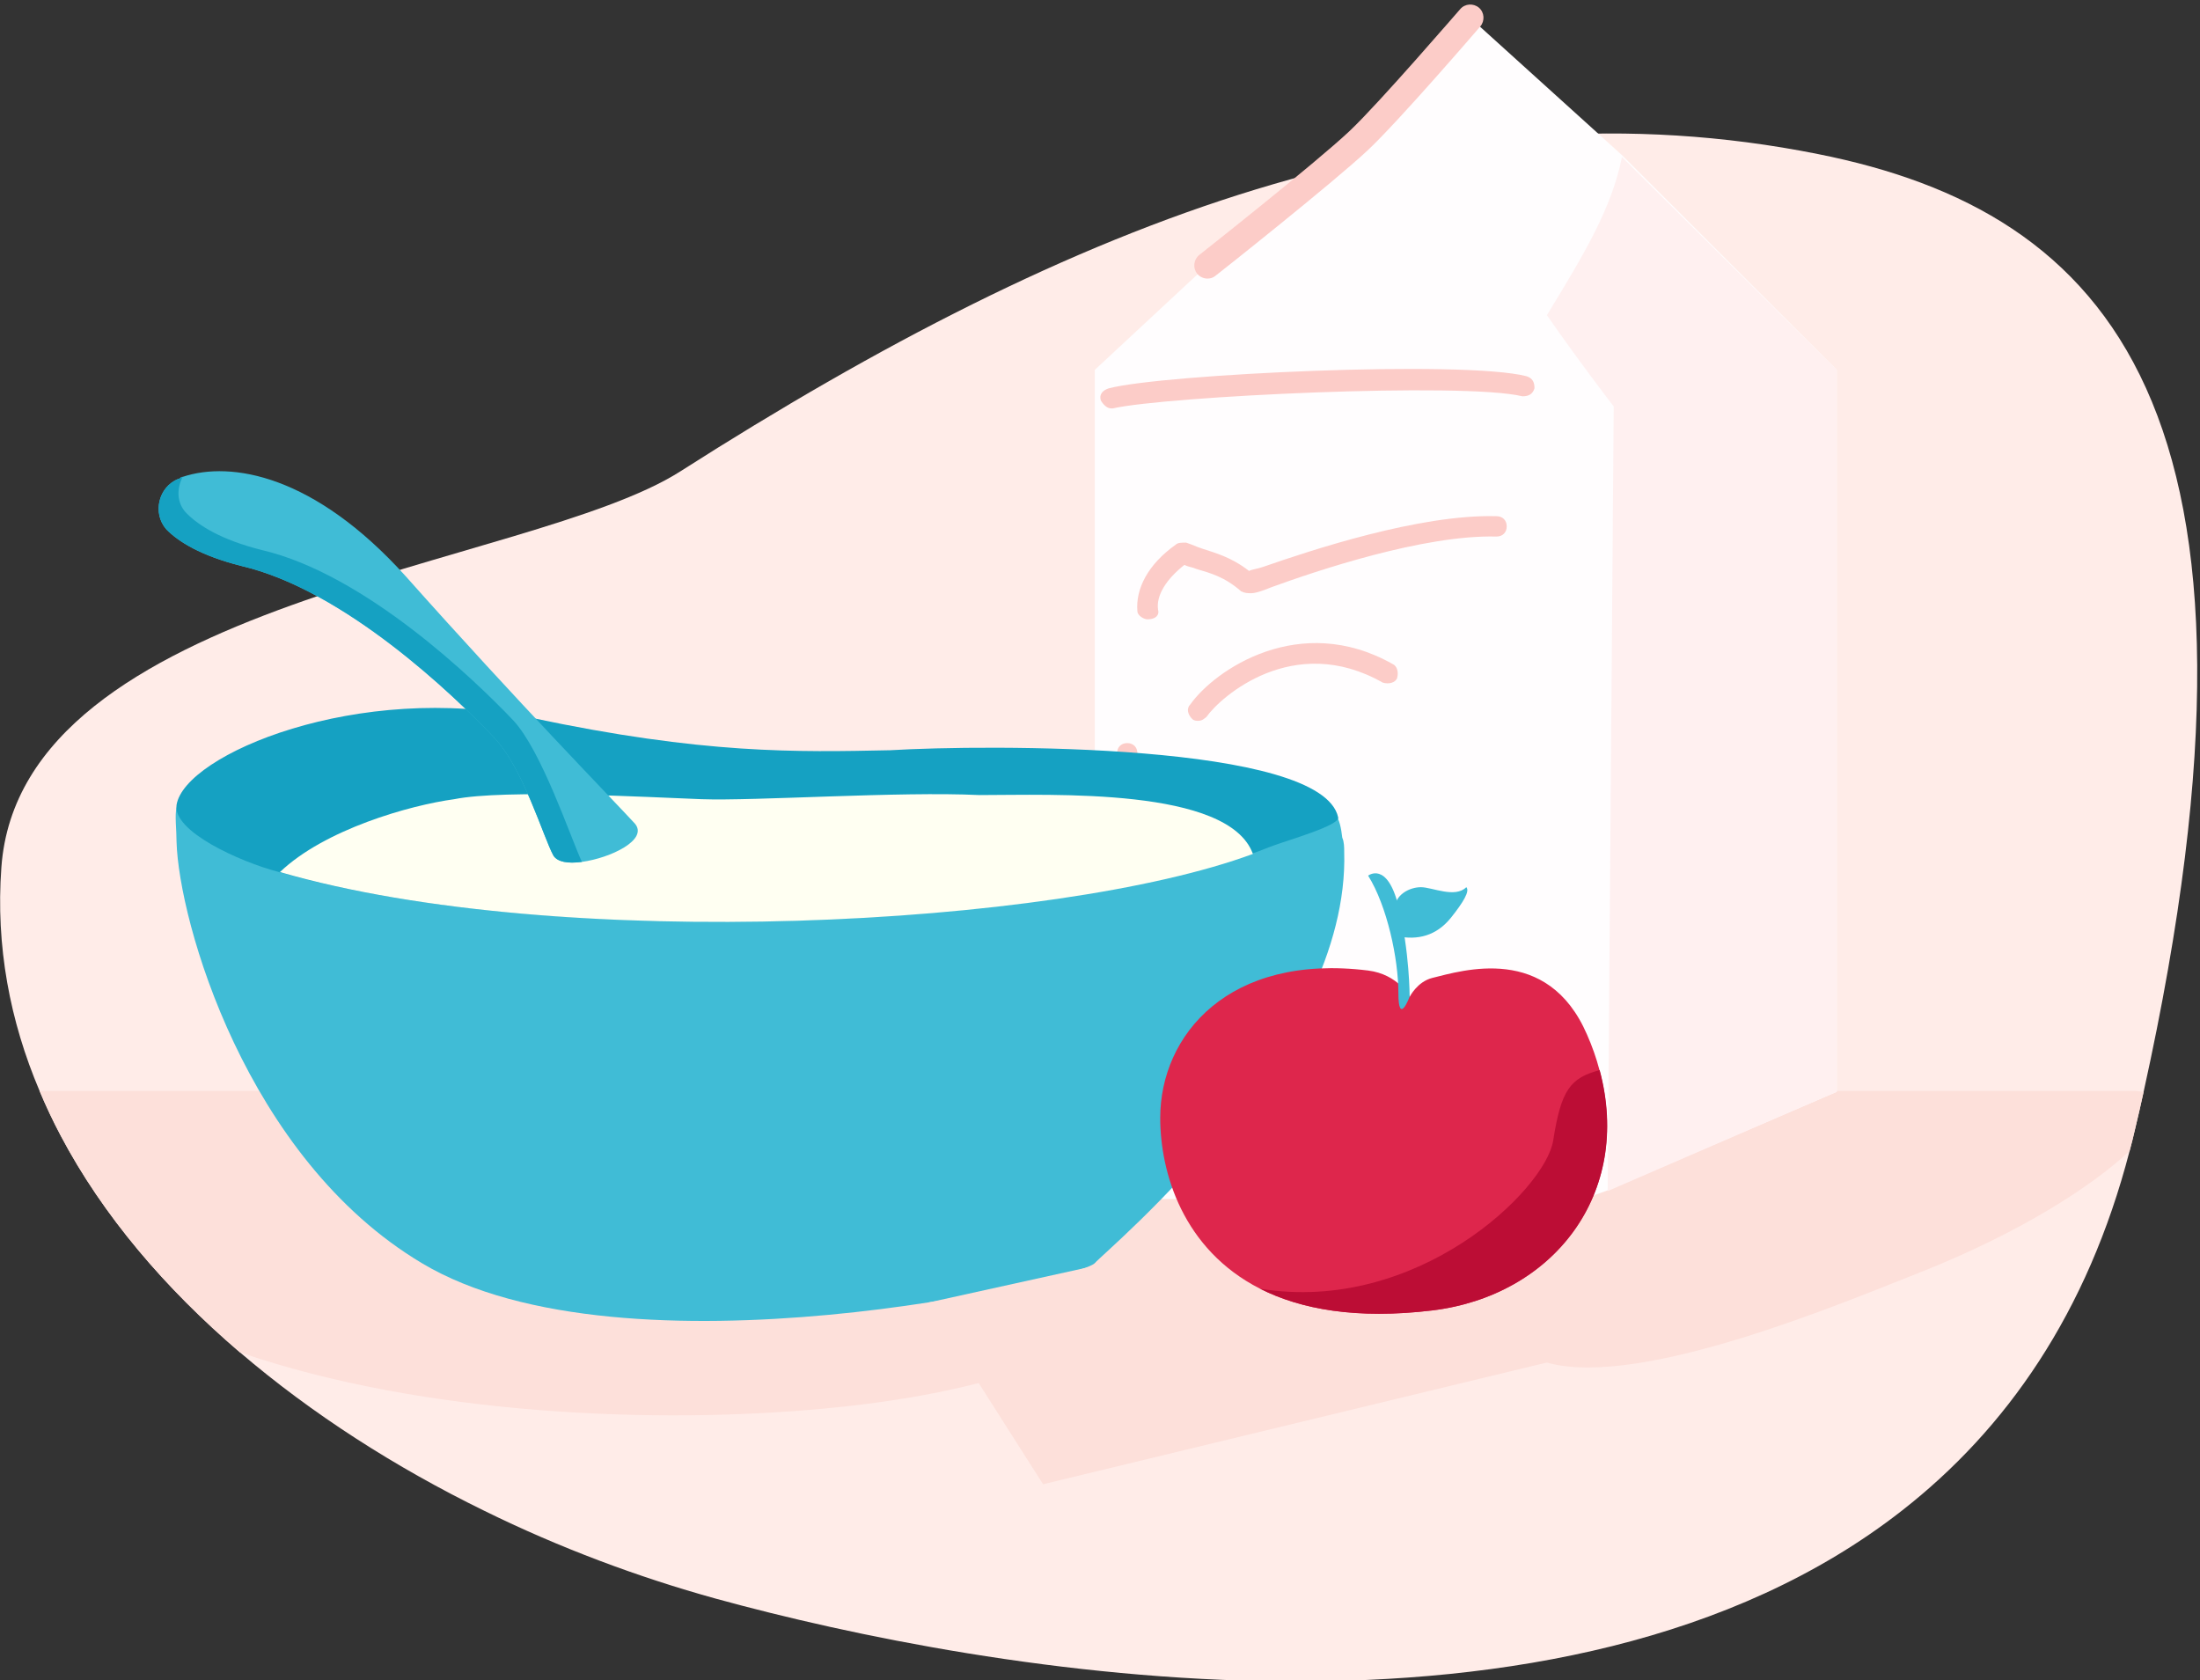
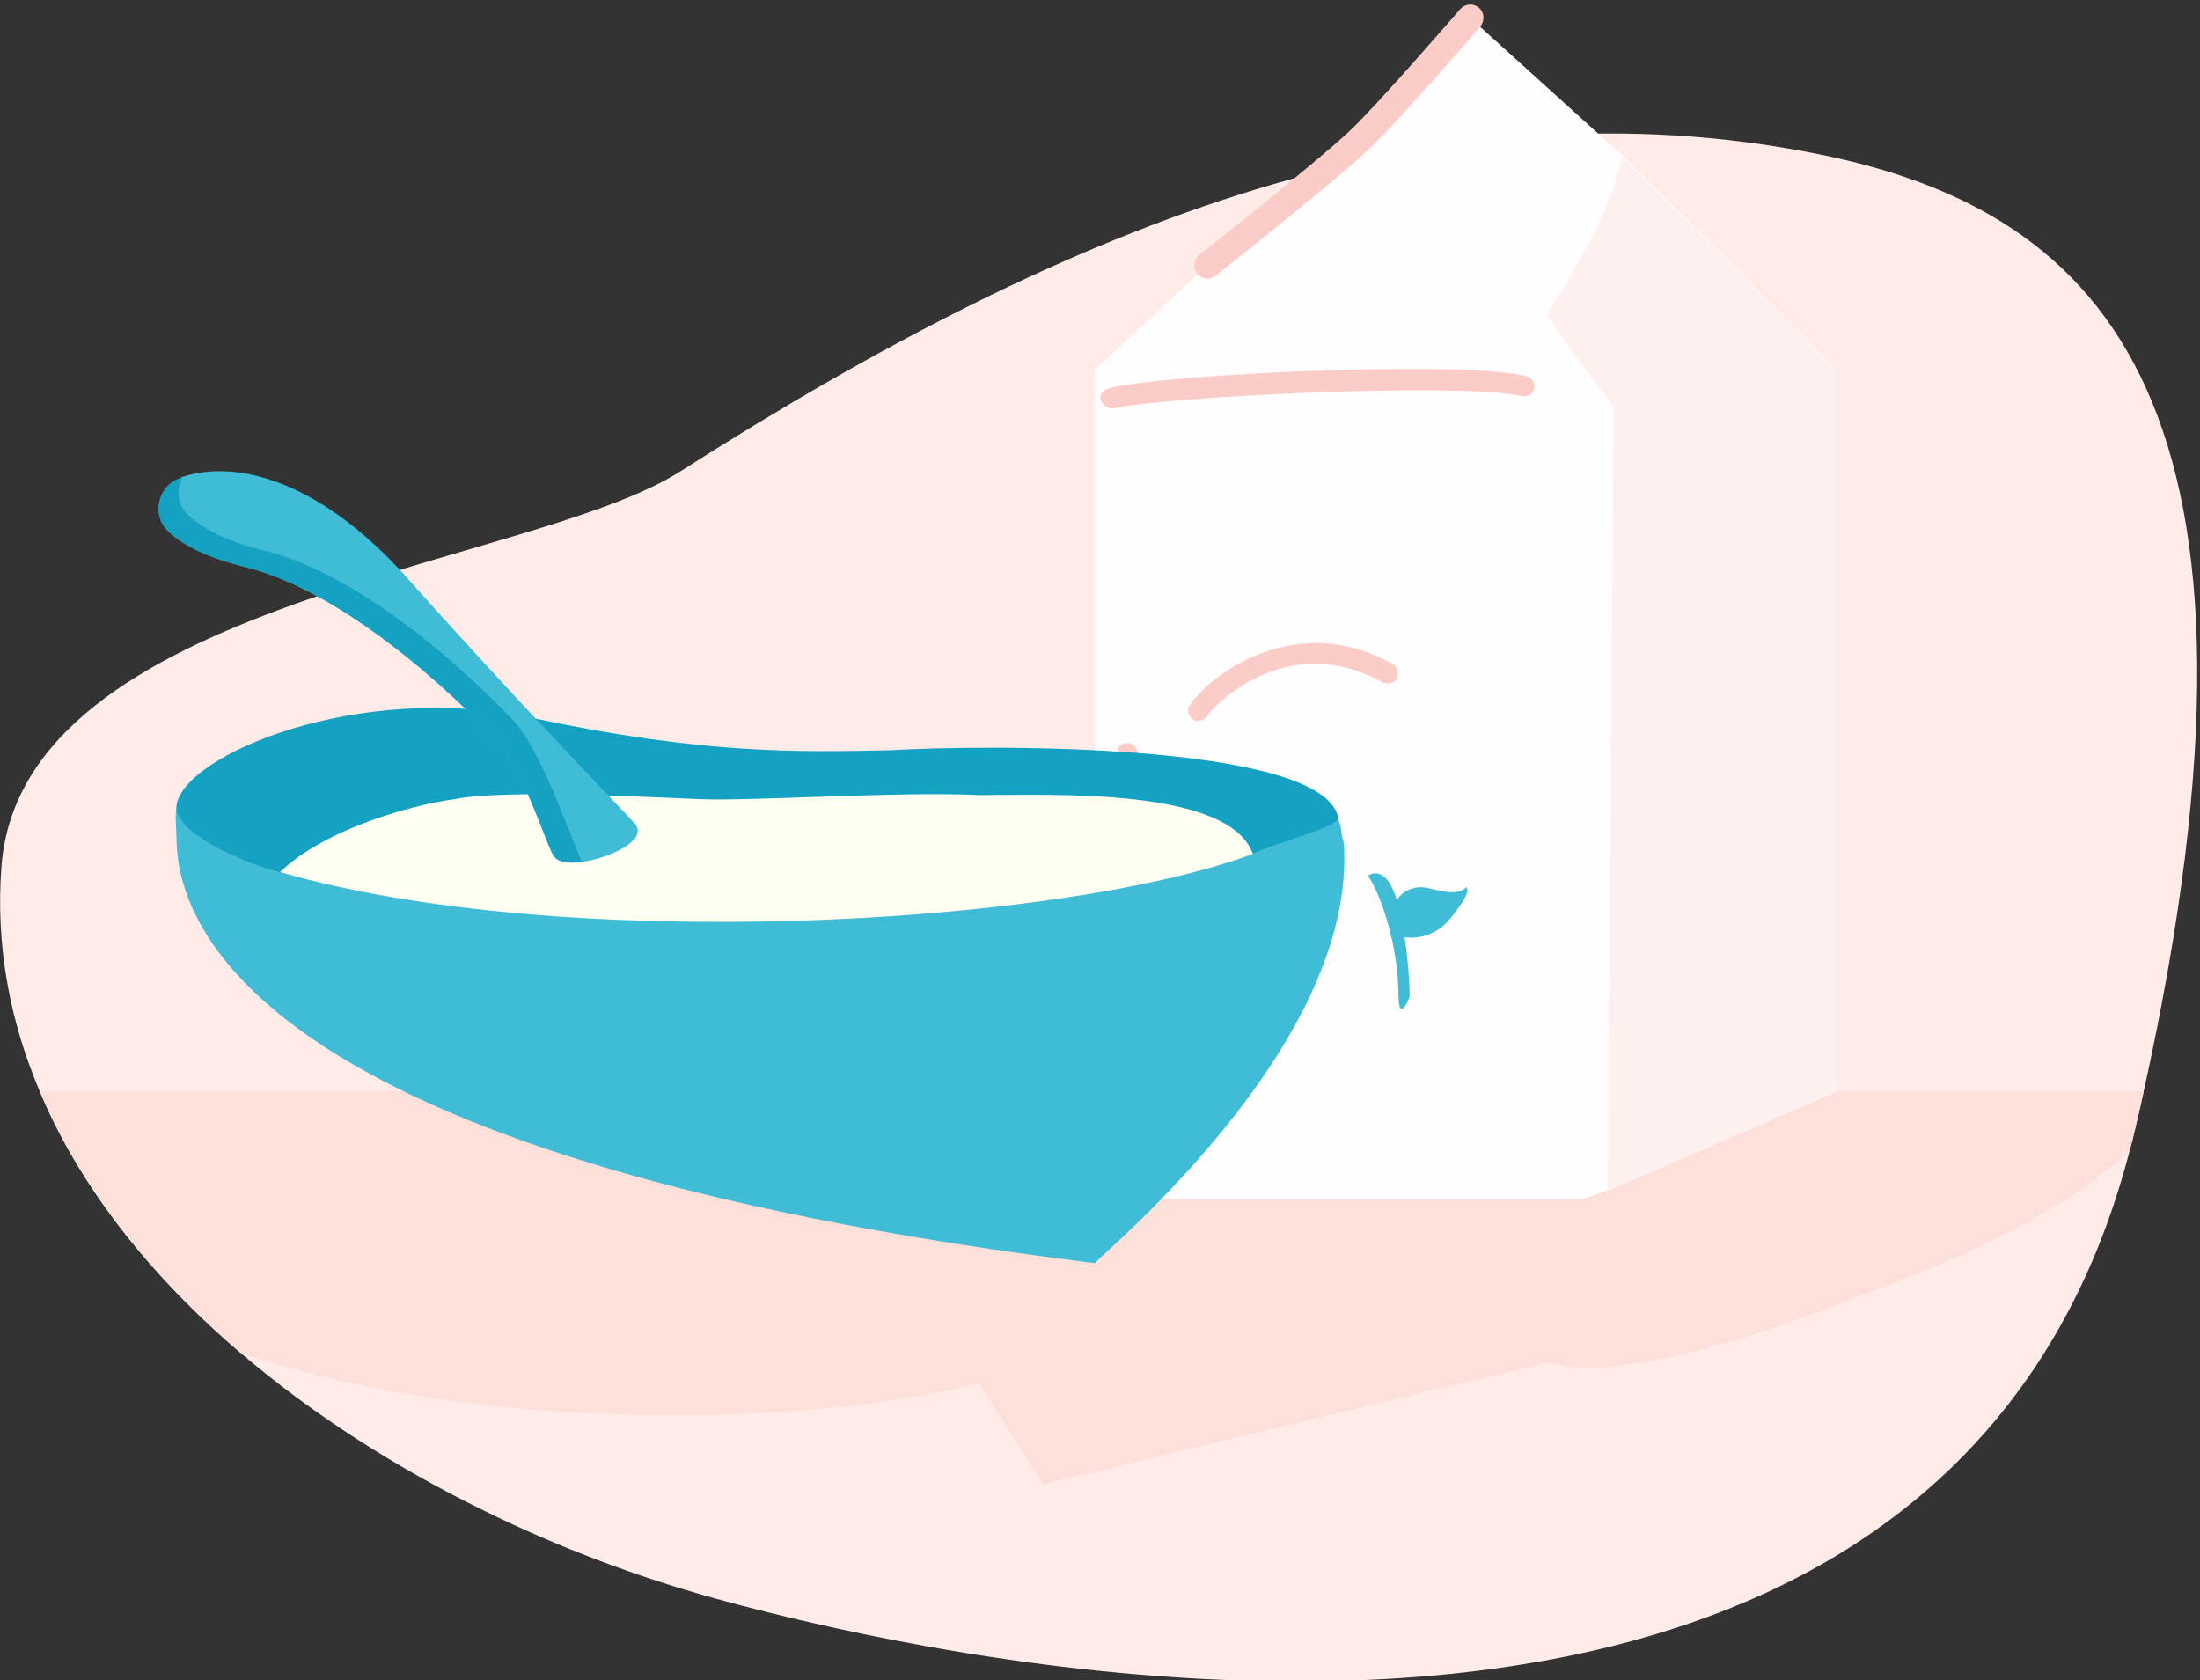
<svg xmlns="http://www.w3.org/2000/svg" id="Слой_1" x="0px" y="0px" viewBox="0 0 800 611" style="enable-background:new 0 0 800 611;" xml:space="preserve">
  <rect x="0" y="0" width="800" height="611" fill="#333333" stroke="none" />
  <style type="text/css"> .st0{fill:#FFECE8;} .st1{fill:#FDE0DA;} .st2{fill:#FFFDFE;} .st3{fill:#FFF0F0;} .st4{fill:#FCCCC8;} .st5{fill:#40BCD6;} .st6{fill:#15A1C2;} .st7{fill:#FFFFF2;} .st8{fill:#DE264C;} .st9{fill:#BC0D35;} </style>
  <g>
    <path class="st0" d="M779.5,397c-1,4.5-2,9-3.1,13.5c-0.6,2.7-1.3,5.4-2,8c-15.3,59-44.9,101.2-82.8,130.8 c-122.7,95.9-333,59-431.3,32c-28.2-7.8-56.9-18.5-84.3-32c-32.1-15.7-62.5-35.1-88.8-57.6C60.1,468.5,37.4,442,22,412.8 c-2.8-5.3-5.3-10.6-7.6-16.1c-10.8-25.4-16-52.7-13.9-81.3c7-97.3,191.7-108.8,246.9-144C391.7,79.3,523.5,28.5,661,56 C766.5,77,834.4,148.5,779.5,397z" />
    <path class="st1" d="M779.5,397c-1,4.5-2,9-3.1,13.5c-0.6,2.7-1.3,5.4-2,8c-13.9,13.1-40.4,30-76.3,44.2 c-28.4,11.2-100.6,41.7-134.7,33c-52.2-13.4-78.9-30.2-107.2-30.2c-38.8,0-48.7,36.7-156.7,46.7c-59.4,5.6-145,2.7-212.3-20.5 C60.1,468.5,37.4,442,22,412.8c-2.8-5.3-5.3-10.6-7.6-16.1h762.1C777.6,396.8,778.6,396.9,779.5,397z" />
    <g>
      <g>
        <polygon class="st2" points="667.9,134.5 667.9,397 583.9,433.1 575.7,436 398.1,436 398.1,134.5 535.2,7 589.8,56.4 " />
      </g>
      <g>
        <path class="st3" d="M667.9,134.5V397l-83.3,36.1l2.2-285.3c0,0-12.5-16.2-24.3-33.2c14-22.9,23.6-39.1,27.3-57.5L667.9,134.5z" />
      </g>
      <g>
-         <path class="st4" d="M417.3,225.2c-1.5,0-3.7-1.5-3.7-2.9c-0.7-8.1,3.7-17,14-24.3c0.7-0.7,2.2-0.7,3.7-0.7 c2.2,0.7,3.7,1.5,5.9,2.2c4.4,1.5,10.3,2.9,17,8.1c1.5-0.7,2.9-0.7,5.2-1.5c17-5.9,56.8-19.2,84.8-18.4c2.2,0,3.7,1.5,3.7,3.7 s-1.5,3.7-3.7,3.7c-26.5-0.7-65.6,12.5-81.8,18.4c-3.7,1.5-5.9,2.2-7.4,2.2s-2.2,0-3.7-0.7c-5.9-5.2-11.1-6.6-16.2-8.1 c-1.5-0.7-2.9-0.7-4.4-1.5c-6.6,5.2-10.3,11.1-9.6,16.2C421.7,223.7,420.2,225.2,417.3,225.2C418,225.2,418,225.2,417.3,225.2z" />
-       </g>
+         </g>
      <g>
        <path class="st4" d="M435.7,262.1c-0.7,0-1.5,0-2.2-0.7c-1.5-1.5-2.2-3.7-0.7-5.2c8.8-12.5,39.8-33.9,73.7-14.7 c1.5,0.7,2.2,2.9,1.5,5.2c-0.7,1.5-2.9,2.2-5.2,1.5c-32.4-18.4-59,5.2-64.1,12.5C437.9,261.3,437.2,262.1,435.7,262.1z" />
      </g>
      <g>
        <path class="st4" d="M409.9,394.8c-2.2,0-3.7-1.5-3.7-3.7V273.9c0-2.2,1.5-3.7,3.7-3.7c2.2,0,3.7,1.5,3.7,3.7v117.2 C413.6,392.5,412.1,394.8,409.9,394.8z" />
      </g>
      <g>
        <path class="st4" d="M404,148.5c-1.5,0-2.9-1.5-3.7-2.9c-0.7-2.2,0.7-3.7,2.9-4.4c19.9-5.2,129-10.3,151.9-4.4 c2.2,0.7,2.9,2.2,2.9,4.4c-0.7,2.2-2.2,2.9-4.4,2.9c-21.4-5.2-129.7,0-148.9,4.4C404,148.5,404,148.5,404,148.5z" />
      </g>
    </g>
    <g>
      <g>
-         <path class="st5" d="M488.8,309.7c2.2,71.5-86.2,144.5-90.7,149.6c-5.2,5.9-171,44.2-244.7,0C89.3,421.1,65,334.8,64.2,306.1 c0-4.4-0.7-9.6,0-12.5c87.7,40.5,350.2,28.7,410.6,2.2c11.1-5.2,12.5,2.2,13.3,8.8C488.8,306.1,488.8,308.3,488.8,309.7z" />
+         <path class="st5" d="M488.8,309.7c2.2,71.5-86.2,144.5-90.7,149.6C89.3,421.1,65,334.8,64.2,306.1 c0-4.4-0.7-9.6,0-12.5c87.7,40.5,350.2,28.7,410.6,2.2c11.1-5.2,12.5,2.2,13.3,8.8C488.8,306.1,488.8,308.3,488.8,309.7z" />
      </g>
      <g>
        <path class="st6" d="M486.6,297.2c0.7,2.9-17.7,8.1-23.6,10.3c-2.2,0.7-5.2,2.2-8.1,2.9c-71.5,26.5-252.1,36.1-353.8,6.6 c-14-3.7-38.3-14.7-36.9-24.3c2.9-18.4,66.3-45,129-31.7s96.6,12.5,130.5,11.8C358.3,270.7,480.7,269.9,486.6,297.2z" />
      </g>
      <g>
        <path class="st7" d="M455.6,310.5c-71.5,26.5-252.1,36.1-353.8,6.6c16.2-15.5,47.2-24.3,63.4-26.5c18.4-3.7,70.8-0.7,89.9,0 c19.2,0.7,72.2-2.9,101-1.5C382.7,289.1,446.8,286.2,455.6,310.5z" />
      </g>
      <g>
        <path class="st5" d="M211.6,313.4c-5.2,0.7-8.8,0-10.3-2.2c-3.7-6.6-11.1-32.4-22.1-43.5c-14-14.7-53.8-53.1-91.4-61.9 c-14.7-3.7-22.9-8.8-27.3-13.3c-5.2-5.9-2.9-15.5,4.4-18.4c0.7,0,0.7-0.7,1.5-0.7c17.7-5.9,47.9-0.7,81.1,36.1 c41.3,46.4,75.2,81.1,83.3,89.9C236,305.3,222,312,211.6,313.4z" />
      </g>
      <g>
        <path class="st6" d="M211.6,313.4c-5.2,0.7-8.8,0-10.3-2.2c-3.7-6.6-11.1-32.4-22.1-43.5c-14-14.7-53.8-53.1-91.4-61.9 c-14.7-3.7-22.9-8.8-27.3-13.3c-5.2-5.9-2.9-15.5,4.4-18.4c0.7,0,0.7-0.7,1.5-0.7c-2.2,4.4-2.2,9.6,1.5,13.3 c4.4,4.4,12.5,9.6,27.3,13.3c37.6,8.8,77.4,47.2,91.4,61.9C196.9,272.9,207.2,303.8,211.6,313.4z" />
      </g>
    </g>
    <g>
      <path class="st4" d="M439.1,101.3c-1.4,0-2.8-0.6-3.8-1.8c-1.6-2.1-1.3-5.1,0.8-6.8c0.4-0.3,42.3-33.4,54.7-45.1 c10.8-10.2,39.9-44,40.2-44.3c1.7-2,4.8-2.2,6.8-0.5c2,1.7,2.2,4.8,0.5,6.8c-1.2,1.4-29.7,34.5-40.9,45 c-12.7,11.9-53.6,44.3-55.3,45.6C441.2,101,440.1,101.3,439.1,101.3z" />
    </g>
    <polygon class="st1" points="337.3,473.7 379.3,539.7 623.9,480.6 508.2,436 " />
-     <path class="st8" d="M520.8,476.5c-27.5,3.3-47.8-0.4-62.6-7.9c-28.1-14.3-36.3-42.3-36.3-62.1c0-30.2,25-59.9,75.6-53.6 c11,1.4,15.1,9.6,15.1,9.6s2.7-5.5,8.2-6.9c11-2.7,42-12.5,56.3,20.6c1.9,4.3,3.4,8.6,4.5,12.8 C593.8,434.2,564.6,471.2,520.8,476.5z" />
    <path class="st5" d="M497.5,318.4c6.9,11,11,30.2,11,42.6s4.1,1.4,4.1,1.4s0-16.5-4.1-33C504.4,313,497.5,318.4,497.5,318.4z" />
-     <path class="st9" d="M520.8,476.5c-27.5,3.3-47.8-0.4-62.6-7.9c57.1,9.3,103.8-36,106.6-53.9c2.9-18.5,6.2-22.7,16.9-25.6 C593.8,434.2,564.6,471.2,520.8,476.5z" />
    <path class="st5" d="M507.1,330.8c0-5.5,5.5-8.2,9.6-8.2s12.4,4.1,16.5,0c1.4,1.4-1.2,5.6-5.5,11c-5.5,6.9-12.4,8.2-19.2,6.9" />
  </g>
</svg>